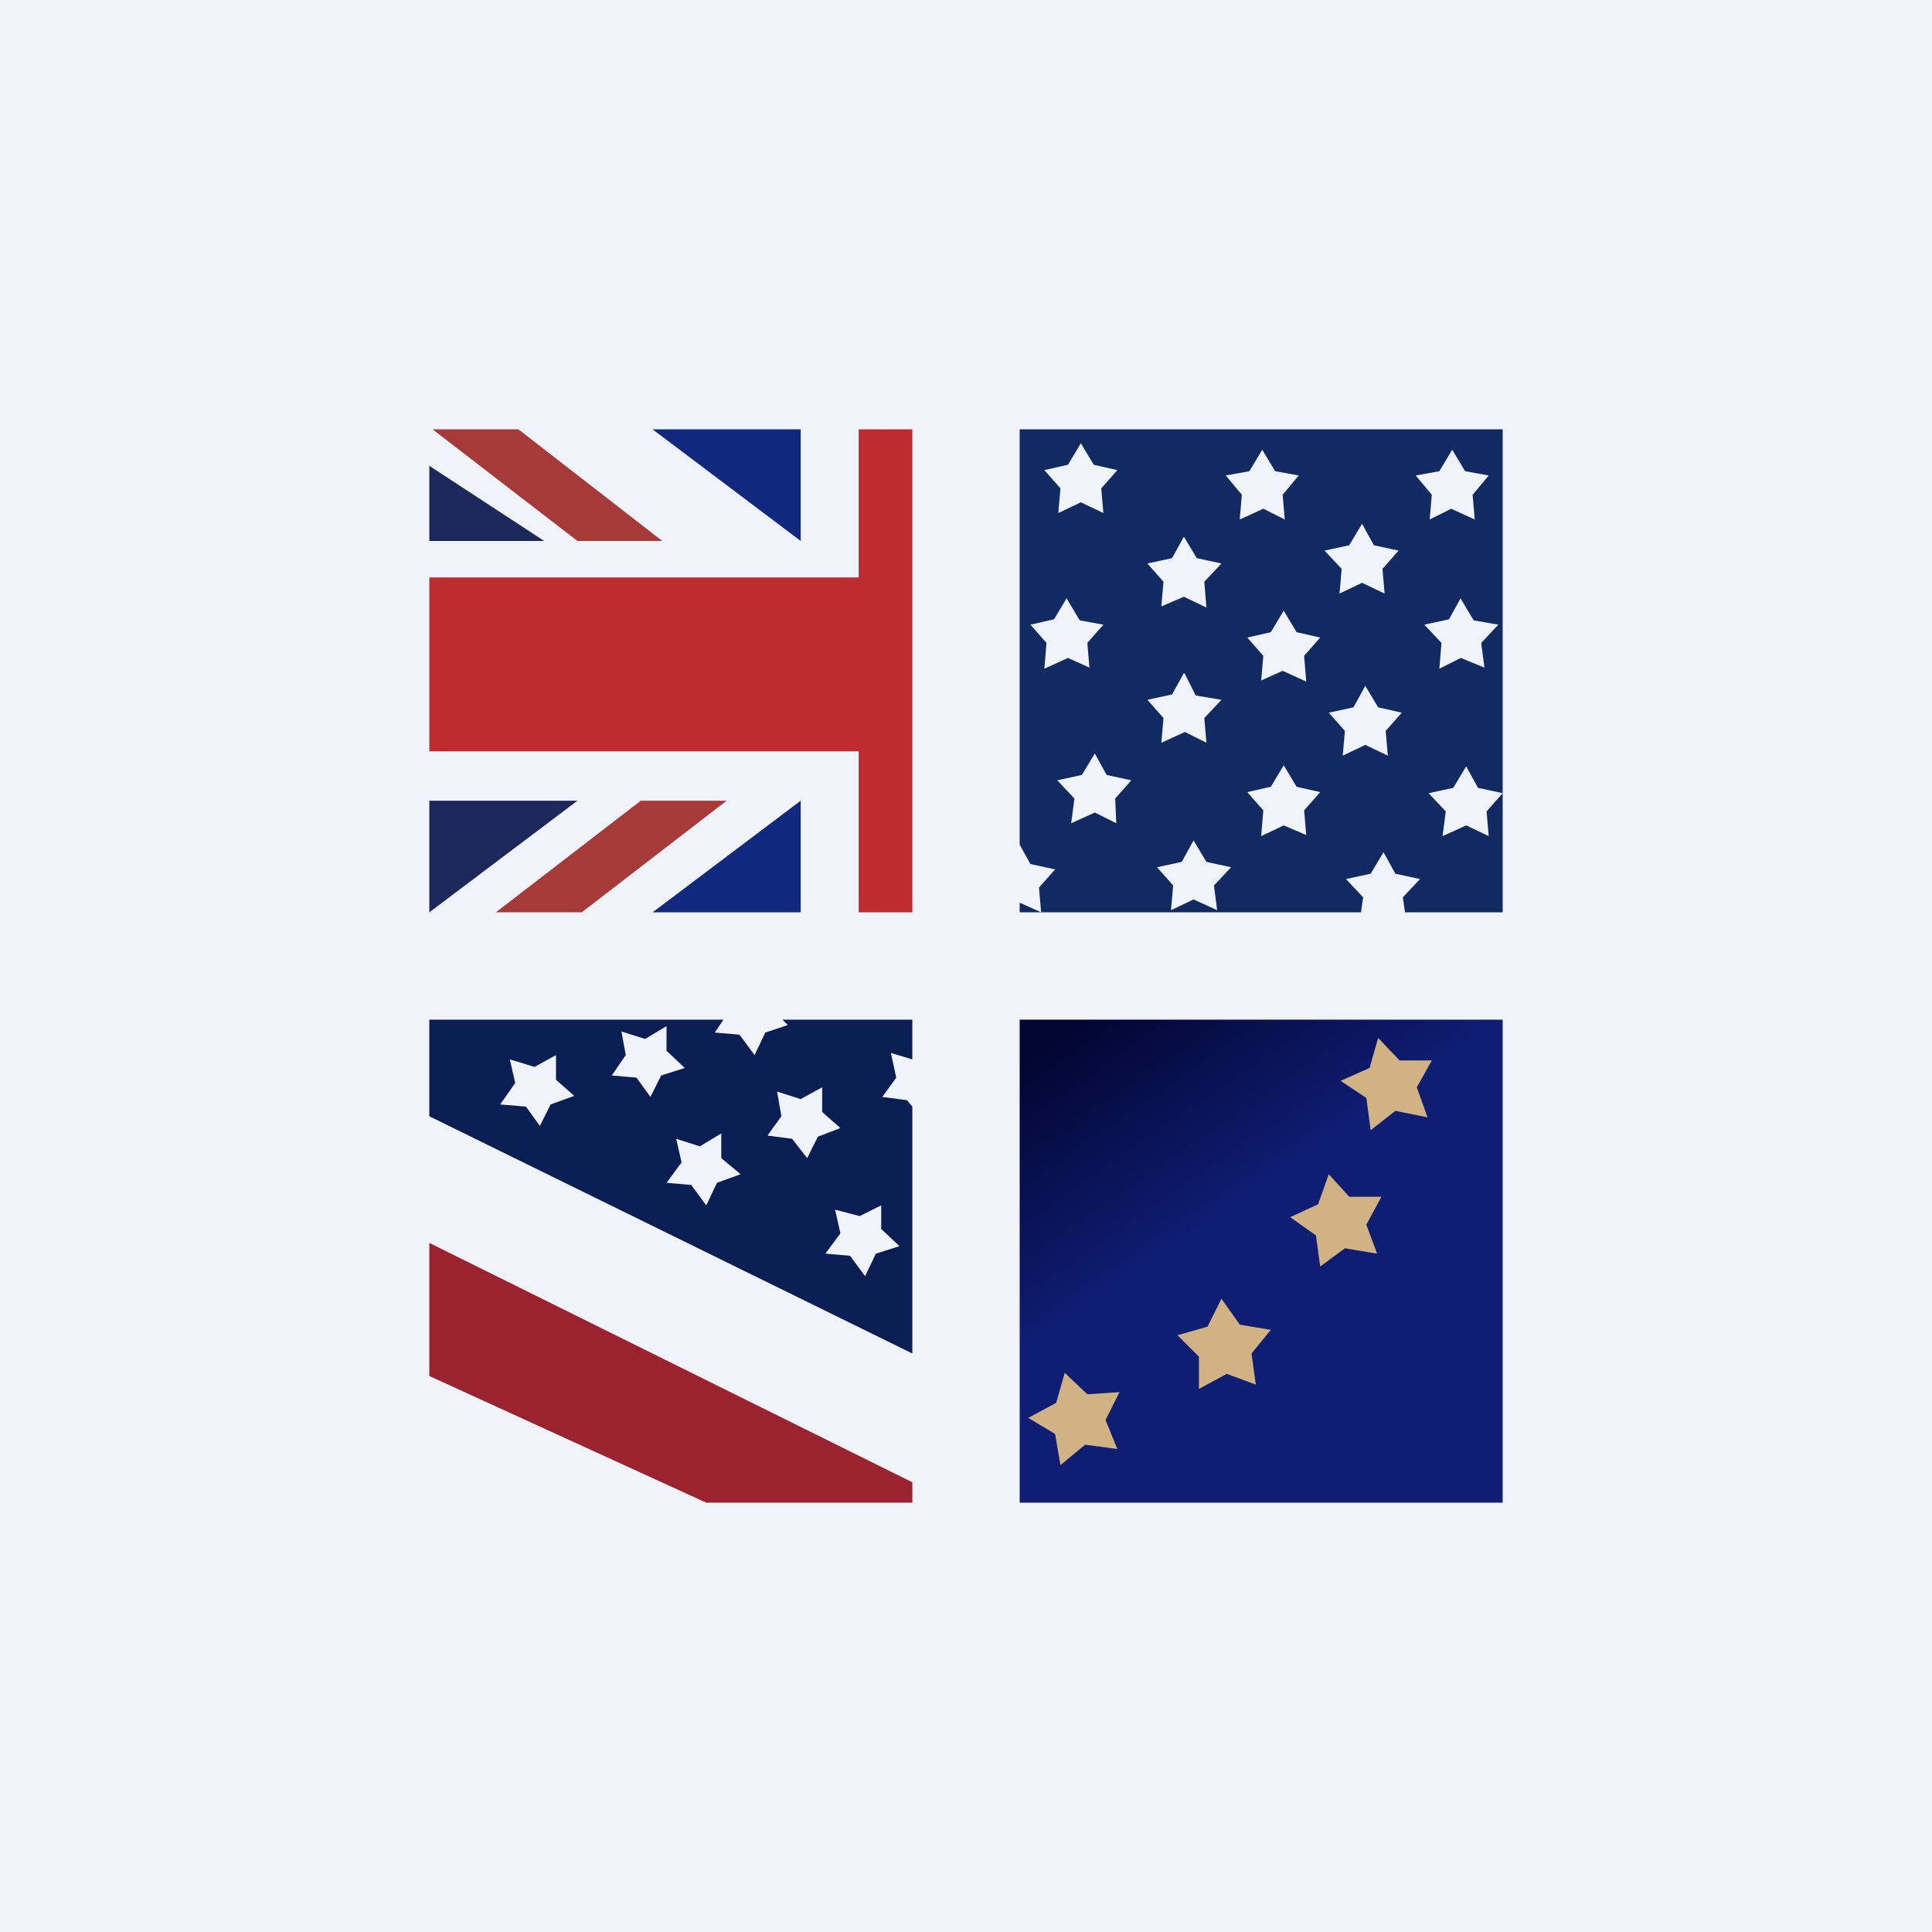
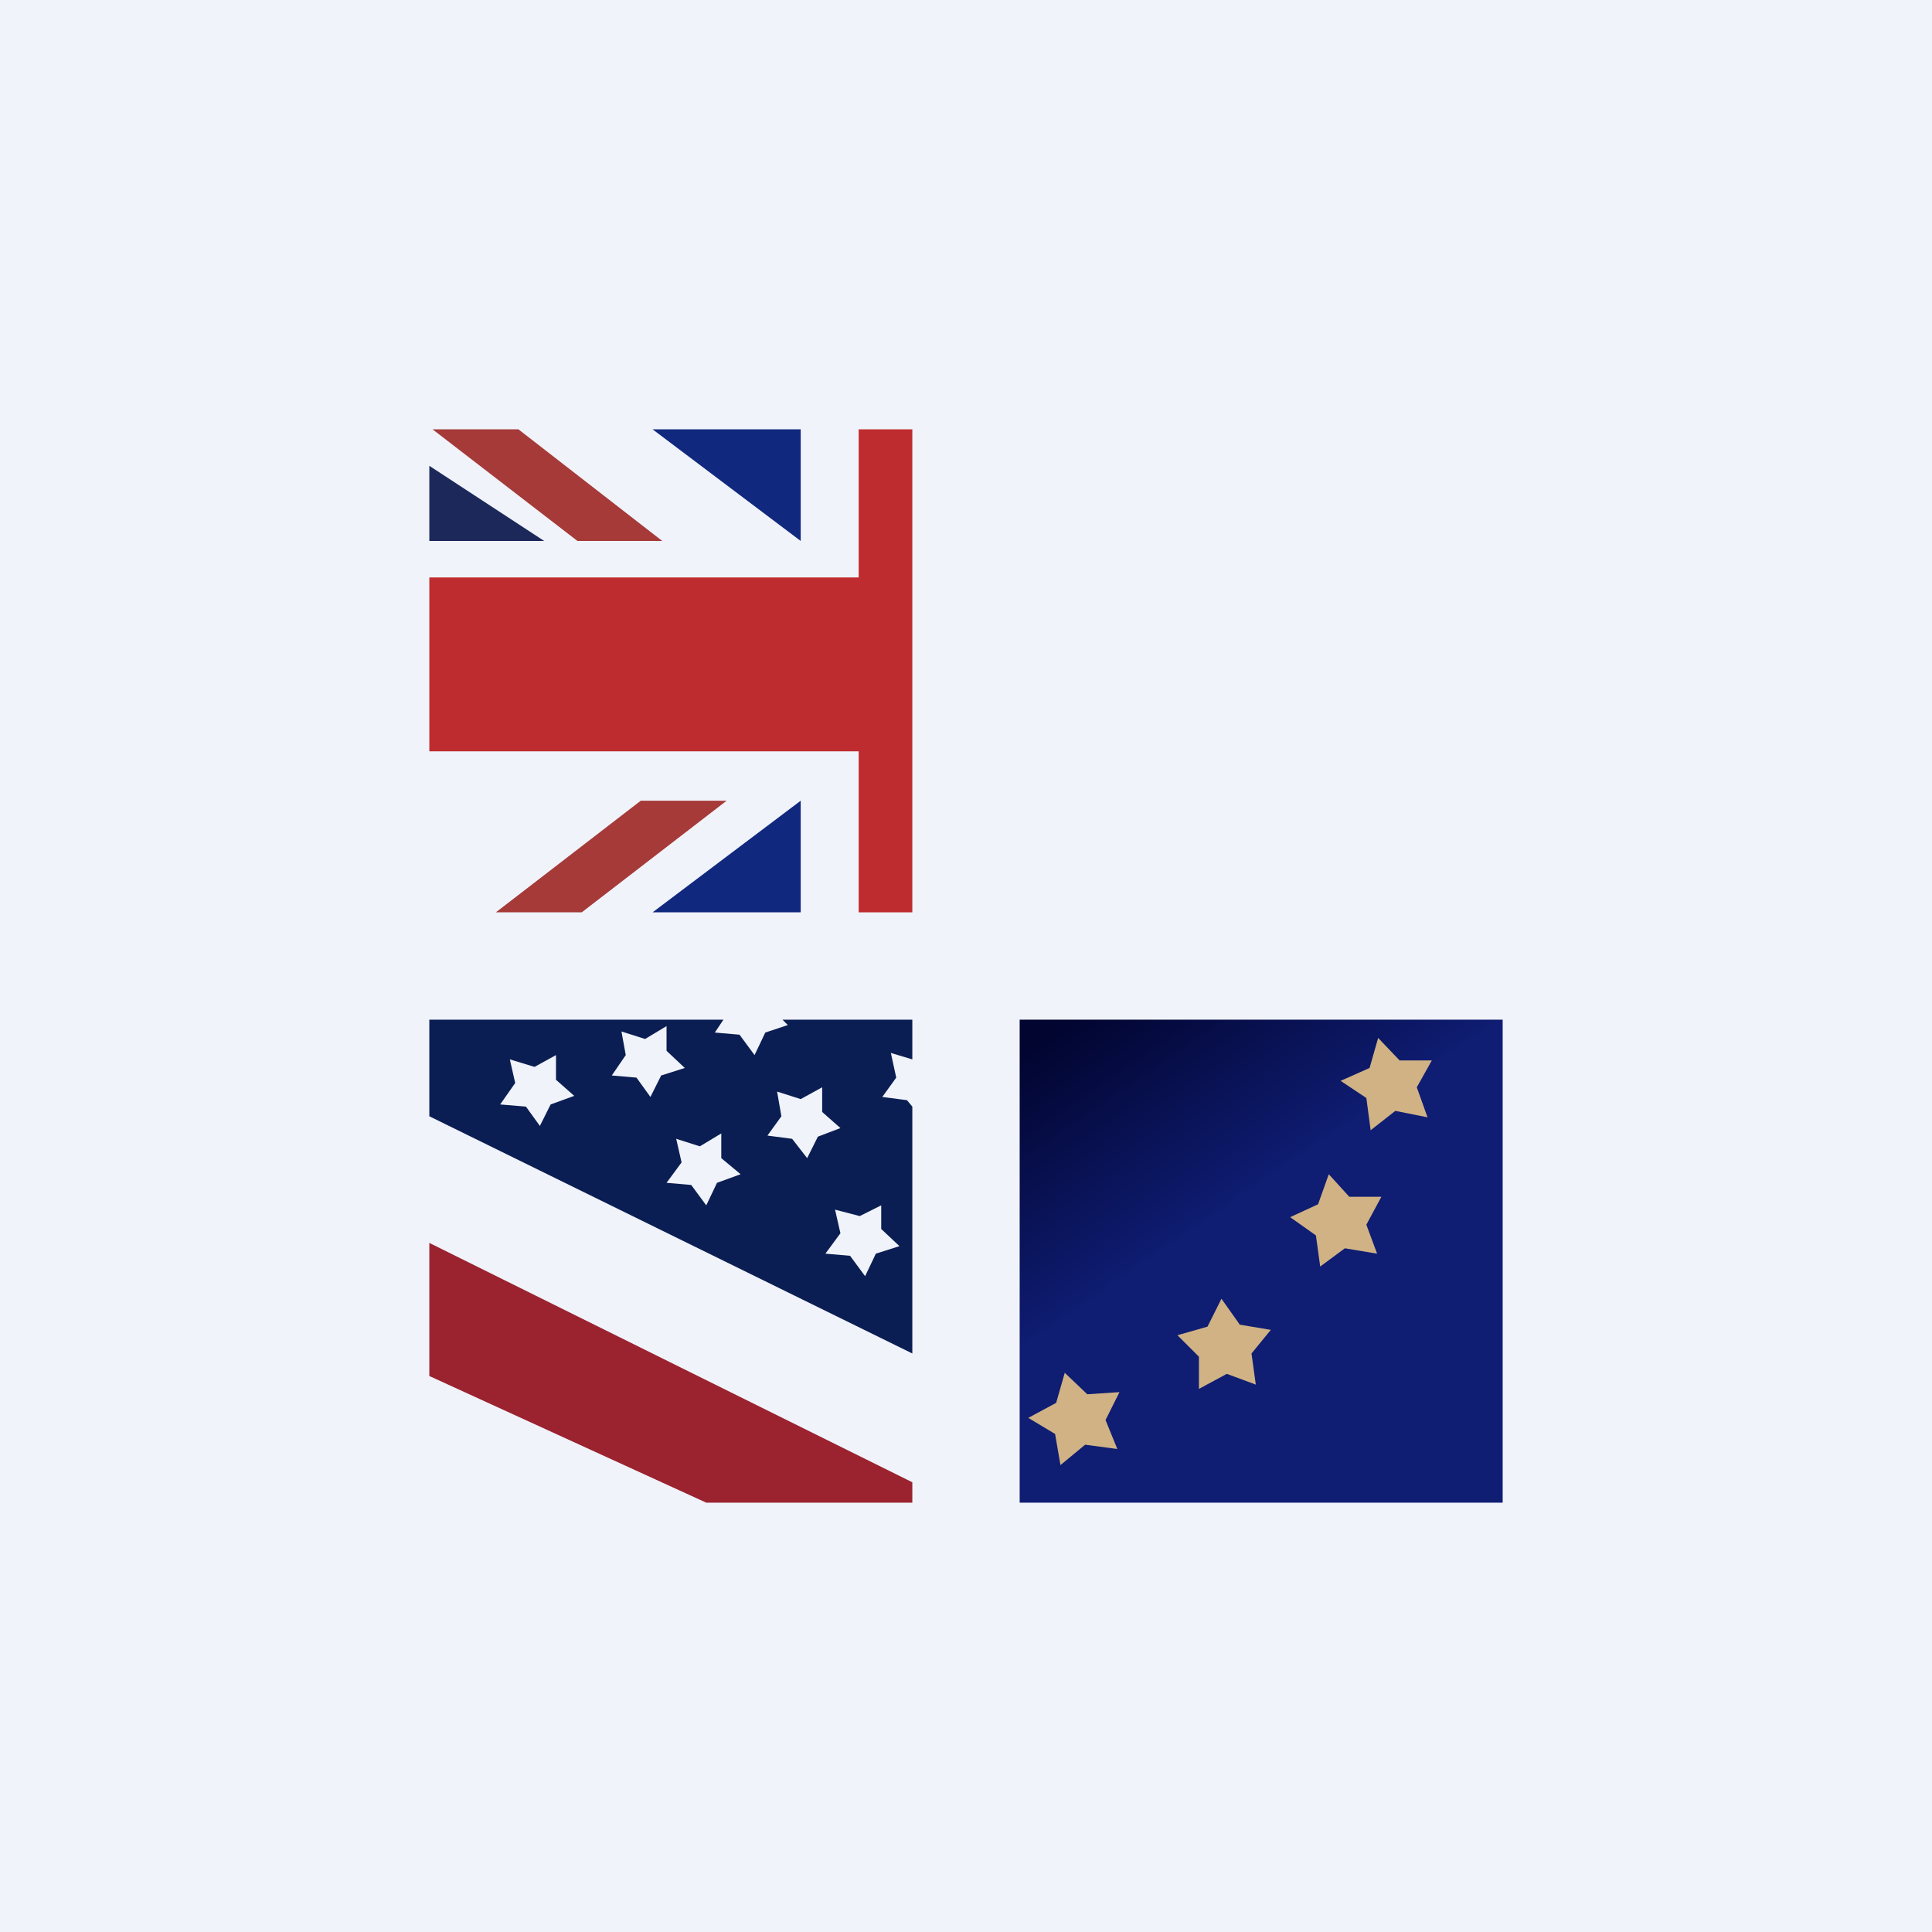
<svg xmlns="http://www.w3.org/2000/svg" width="18" height="18" viewBox="0 0 18 18">
  <path fill="#F0F3FA" d="M0 0h18v18H0z" />
-   <path d="M5.38 7.46 4 8.5V7.46h1.38Z" fill="#1B2859" />
  <path d="M7.46 7.46 6.08 8.5h1.38V7.46ZM7.46 5.04 6.08 4h1.38v1.04Z" fill="#11287F" />
  <path d="M4 5.04v-.7l1.07.7H4Z" fill="#1B2859" />
  <path d="M8.5 4H8v1.38H4V7h4v1.5h.5V4Z" fill="#BF2C2F" />
  <path d="M5.42 8.5h-.8l1.35-1.04h.8L5.42 8.5ZM5.38 5.04h.79L4.83 4h-.8l1.35 1.04Z" fill="#A53A38" />
  <path fill-rule="evenodd" d="m6.74 9.5-.08.12.23.02.14.19.1-.21.21-.07-.05-.05H8.5v.37l-.2-.06.05.23-.13.18.23.03.05.06v2.3L4 10.4V9.5h2.74Zm-.53.06v.23l.17.16-.22.07-.1.2-.13-.18-.23-.02.13-.19-.04-.22.22.07.2-.12Zm-1.03.5v-.23l-.2.11-.23-.07.05.22-.14.2.24.02.13.18.1-.2.22-.08-.17-.15Zm1.54.73v-.23l-.2.12-.22-.07.05.22-.14.19.23.02.14.19.1-.21.22-.08-.18-.15Zm.94-.43v-.23l-.2.11-.22-.07.04.23-.13.18.23.03.14.18.1-.2.21-.08-.17-.15Zm.55 1.1v-.23l-.2.1-.23-.06.05.22-.14.19.23.02.14.19.1-.21.22-.07-.17-.16Z" fill="#0B1E53" />
  <path d="M4 12.82v-1.24l4.5 2.23V14H6.58L4 12.82Z" fill="#9B222F" />
  <path d="M9.5 9.5V14H14V9.5H9.5Z" fill="url(#ao5f1mgzq)" />
  <path d="m12.84 9.67.2.21h.3l-.14.25.1.28-.3-.06-.23.18-.04-.3-.24-.16.27-.12.08-.28Zm-.26 1.49-.2-.22-.1.28-.26.12.24.17.04.29.23-.17.3.05-.1-.27.14-.26h-.3Zm-1.03 1.18-.17-.24-.13.26-.28.08.2.2v.3l.26-.14.27.1-.04-.29.18-.22-.3-.05Zm-1.42.65-.21-.2-.08.28-.26.14.25.15.05.29.23-.19.3.04-.11-.27.13-.26-.3.02Z" fill="#D0B285" />
-   <path fill-rule="evenodd" d="M14 4H9.5v3.87l.1.18.23.05-.15.17.02.23-.2-.09v.09h3.18l.02-.14-.16-.17.23-.05.12-.2.11.2.23.05-.16.17.02.14H14V4Zm0 3.39-.15.17.02.23-.21-.1-.22.1.03-.23-.16-.17.23-.05.12-.2.11.2.23.05ZM12.9 8.5h-.03.03Zm-2.83-4.37.12.2.22.05-.15.17.02.23-.21-.1-.21.1.02-.23-.15-.17.22-.05.12-.2Zm3.58.26-.12-.2-.12.2-.22.04.15.18-.02.23.2-.1.22.1-.02-.23.15-.18-.22-.04Zm-.96.49.11.2.23.05-.15.17.02.23-.21-.1-.21.1.02-.23-.16-.17.23-.05.12-.2Zm-2.75.7.12.2.22.04-.15.17.02.23-.2-.09-.22.1.02-.24-.15-.17.22-.05.12-.2Zm1.1.7.1.2.24.04-.16.17.02.23-.2-.1-.22.1.02-.23-.15-.17.23-.05.11-.2Zm.2 1.75-.12-.2-.11.2-.23.05.15.17-.02.23.21-.1.22.1-.03-.23.16-.17-.23-.05Zm.72-.9.12.2.22.05-.15.17.02.23-.21-.09-.21.1.02-.24-.15-.17.22-.05.12-.2Zm.88-.54-.12-.2-.11.2-.23.05.15.17-.02.23.21-.1.21.1-.02-.23.15-.17-.22-.05Zm.77-1.01.12.2.23.04-.16.17.03.23-.22-.09-.2.1.02-.24-.16-.17.23-.05.11-.2Zm-1.53.31-.12-.2-.12.2-.22.05.15.17-.02.23.2-.09.22.1-.02-.24.15-.17-.22-.05Zm-.32-1.7.12.2.22.04-.15.18.02.23-.2-.1-.22.1.02-.23-.15-.18.22-.04.12-.2Zm-.61 1.01-.12-.2-.11.2-.23.05.15.17-.02.23.21-.09.21.1-.02-.24.16-.17-.23-.05Zm-.84 2.02-.11-.2-.12.2-.23.05.16.17-.03.23.22-.1.2.1-.01-.23.15-.17-.23-.05Z" fill="#112B62" />
  <defs>
    <linearGradient id="ao5f1mgzq" x1="9.77" y1="9.67" x2="12.24" y2="13.27" gradientUnits="userSpaceOnUse">
      <stop stop-color="#020530" />
      <stop offset=".52" stop-color="#0F1D73" />
    </linearGradient>
  </defs>
</svg>